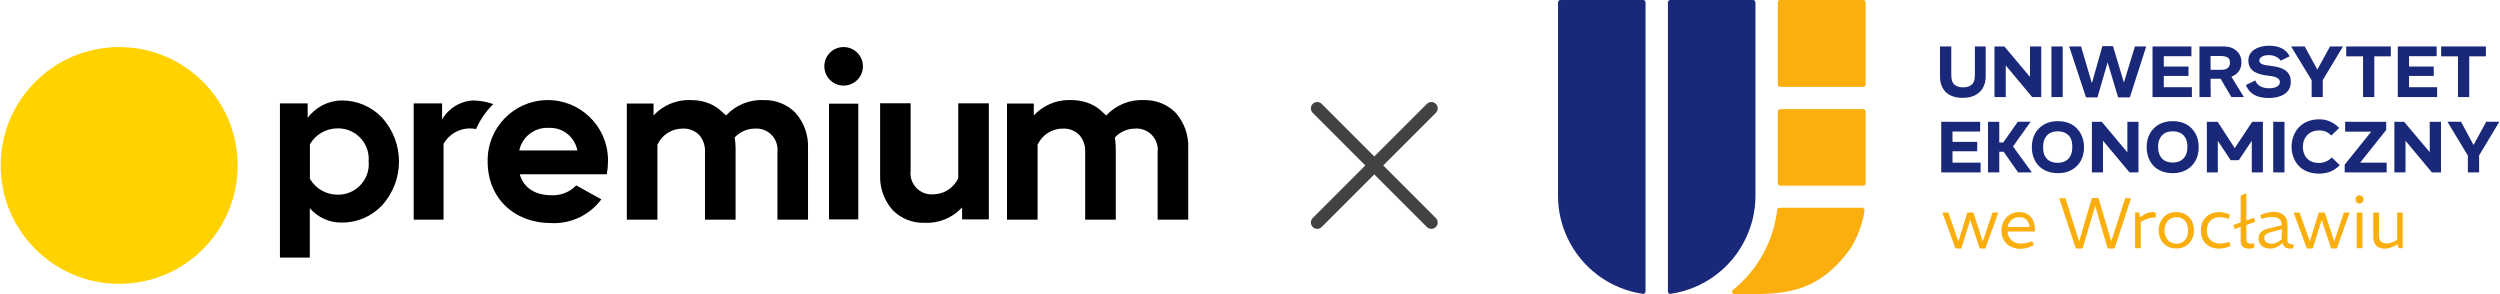
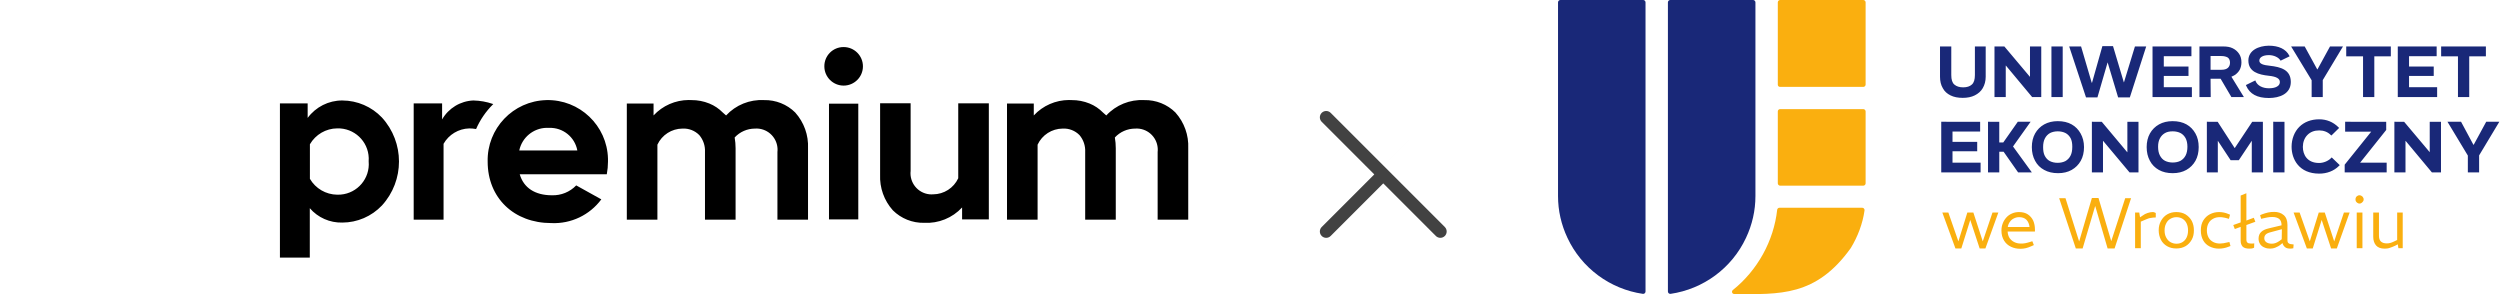
<svg xmlns="http://www.w3.org/2000/svg" width="272" height="32" viewBox="0 0 272 32" fill="none" version="1.1" id="svg4" xml:space="preserve">
  <defs id="defs4">
    <clipPath clipPathUnits="userSpaceOnUse" id="clipPath56">
      <path d="M 0,1080 H 1920 V 0 H 0 Z" transform="translate(-473.196,-850.488)" id="path56" />
    </clipPath>
    <linearGradient x1="0" y1="0" x2="1" y2="0" gradientUnits="userSpaceOnUse" gradientTransform="matrix(86.179,0,0,86.179,169.627,33.679)" spreadMethod="pad" id="linearGradient99">
      <stop style="stop-opacity:1;stop-color:#00dc00 icc-color(sRGB IEC61966-2.1, 0, 0.863, 0);" offset="0" id="stop92" />
      <stop style="stop-opacity:1;stop-color:#00dc00 icc-color(sRGB IEC61966-2.1, 0, 0.863, 0);" offset="0.05" id="stop93" />
      <stop style="stop-opacity:1;stop-color:#0097df icc-color(sRGB IEC61966-2.1, 0, 0.592, 0.874);" offset="0.2" id="stop94" />
      <stop style="stop-opacity:1;stop-color:#0078ff icc-color(sRGB IEC61966-2.1, 0, 0.471, 1);" offset="0.35" id="stop95" />
      <stop style="stop-opacity:1;stop-color:#ff0078 icc-color(sRGB IEC61966-2.1, 1, 0, 0.471);" offset="0.65" id="stop96" />
      <stop style="stop-opacity:1;stop-color:#ffae00 icc-color(sRGB IEC61966-2.1, 1, 0.682, 0);" offset="0.871" id="stop97" />
      <stop style="stop-opacity:1;stop-color:#ffae00 icc-color(sRGB IEC61966-2.1, 1, 0.682, 0);" offset="0.95" id="stop98" />
      <stop style="stop-opacity:1;stop-color:#ffae00 icc-color(sRGB IEC61966-2.1, 1, 0.682, 0);" offset="1" id="stop99" />
    </linearGradient>
  </defs>
-   <path d="m 150.5,18 5.721,-5.722 c 0.13,-0.129 0.202,-0.305 0.202,-0.488 0,-0.183 -0.073,-0.358 -0.202,-0.488 -0.129,-0.129 -0.305,-0.202 -0.488,-0.202 -0.183,-9.2e-5 -0.359,0.072 -0.488,0.202 l -5.722,5.722 -5.722,-5.722 c -0.129,-0.129 -0.305,-0.202 -0.488,-0.202 -0.183,9.2e-5 -0.358,0.073 -0.488,0.202 -0.129,0.129 -0.201,0.305 -0.202,0.488 0,0.183 0.073,0.358 0.202,0.488 l 5.721,5.722 -5.721,5.722 c -0.064,0.064 -0.115,0.14 -0.15,0.224 -0.035,0.084 -0.052,0.173 -0.052,0.264 0,0.091 0.018,0.18 0.052,0.264 0.035,0.084 0.086,0.16 0.149,0.224 0.064,0.064 0.141,0.115 0.224,0.15 0.084,0.035 0.174,0.053 0.264,0.053 0.091,-9.2e-5 0.18,-0.018 0.264,-0.053 0.084,-0.035 0.16,-0.086 0.224,-0.15 l 5.722,-5.722 5.722,5.722 c 0.129,0.129 0.305,0.202 0.488,0.202 0.183,-9.2e-5 0.359,-0.073 0.488,-0.202 0.13,-0.129 0.202,-0.305 0.202,-0.488 0,-0.183 -0.073,-0.358 -0.202,-0.488 z" fill="#424242" id="path2" />
+   <path d="m 150.5,18 5.721,-5.722 l -5.722,5.722 -5.722,-5.722 c -0.129,-0.129 -0.305,-0.202 -0.488,-0.202 -0.183,9.2e-5 -0.358,0.073 -0.488,0.202 -0.129,0.129 -0.201,0.305 -0.202,0.488 0,0.183 0.073,0.358 0.202,0.488 l 5.721,5.722 -5.721,5.722 c -0.064,0.064 -0.115,0.14 -0.15,0.224 -0.035,0.084 -0.052,0.173 -0.052,0.264 0,0.091 0.018,0.18 0.052,0.264 0.035,0.084 0.086,0.16 0.149,0.224 0.064,0.064 0.141,0.115 0.224,0.15 0.084,0.035 0.174,0.053 0.264,0.053 0.091,-9.2e-5 0.18,-0.018 0.264,-0.053 0.084,-0.035 0.16,-0.086 0.224,-0.15 l 5.722,-5.722 5.722,5.722 c 0.129,0.129 0.305,0.202 0.488,0.202 0.183,-9.2e-5 0.359,-0.073 0.488,-0.202 0.13,-0.129 0.202,-0.305 0.202,-0.488 0,-0.183 -0.073,-0.358 -0.202,-0.488 z" fill="#424242" id="path2" />
  <path d="m 91.766,5.12 c -1.155,0.004 -2.084,0.944 -2.077,2.097 0,1.157 0.94,2.096 2.099,2.096 1.158,0 2.099,-0.939 2.099,-2.096 0,-1.156 -0.938,-2.096 -2.096,-2.097 z m -16.824,5.761 c -1.452,0.004 -2.844,0.608 -3.835,1.679 v -1.297 h -2.909 v 12.635 h 3.328 v -8.158 c 0.493,-1.061 1.555,-1.743 2.728,-1.75 0.683,-0.036 1.351,0.221 1.83,0.711 0.432,0.511 0.654,1.168 0.618,1.84 v 7.358 h 3.33 v -7.762 c 0,-0.396 -0.032,-0.79 -0.101,-1.179 0.569,-0.614 1.364,-0.963 2.202,-0.967 1.265,-0.093 2.367,0.861 2.46,2.126 0.011,0.143 0.006,0.282 -0.008,0.425 v 7.358 h 3.328 v -7.762 c 0.065,-1.425 -0.431,-2.822 -1.386,-3.887 h 0.003 c -0.901,-0.9 -2.133,-1.389 -3.405,-1.36 -1.556,-0.082 -3.068,0.528 -4.126,1.671 l -0.354,-0.311 c -0.419,-0.429 -0.919,-0.764 -1.473,-0.989 -0.615,-0.25 -1.272,-0.375 -1.938,-0.371 -0.098,-0.005 -0.194,-0.008 -0.291,-0.008 z m 41.368,0 c -1.451,0.004 -2.842,0.608 -3.834,1.679 v -1.297 h -2.914 v 12.635 h 3.328 v -8.158 c 0.493,-1.061 1.557,-1.743 2.729,-1.75 0.684,-0.036 1.351,0.221 1.831,0.711 0.432,0.511 0.653,1.168 0.618,1.84 v 7.358 h 3.328 v -7.762 c 0,-0.396 -0.032,-0.79 -0.1,-1.179 0.569,-0.614 1.365,-0.963 2.202,-0.967 1.266,-0.093 2.368,0.861 2.461,2.126 0.011,0.143 0.006,0.282 -0.008,0.425 v 7.358 h 3.329 v -7.762 c 0.064,-1.425 -0.432,-2.822 -1.386,-3.887 h 0.004 c -0.901,-0.9 -2.134,-1.389 -3.408,-1.36 -1.555,-0.082 -3.068,0.528 -4.125,1.671 l -0.354,-0.311 c -0.419,-0.429 -0.917,-0.764 -1.472,-0.989 -0.615,-0.25 -1.274,-0.375 -1.936,-0.371 -0.097,-0.005 -0.194,-0.008 -0.291,-0.008 z m -56.868,0.011 c -3.614,0.089 -6.474,3.09 -6.384,6.701 0,3.932 2.851,6.678 6.932,6.679 h 0.003 c 2.13,0.095 4.162,-0.872 5.431,-2.582 l -2.732,-1.519 c -0.69,0.718 -1.651,1.108 -2.648,1.075 -1.83,0 -3.071,-0.811 -3.497,-2.283 h 9.47 l 0.006,-0.031 c 0.082,-0.443 0.126,-0.889 0.126,-1.34 v -0.321 c -0.089,-3.611 -3.093,-6.47 -6.707,-6.38 z m -22.2,0.039 c -1.486,-0.006 -2.886,0.702 -3.769,1.898 v -1.58 h -3.017 v 16.775 h 3.25 v -5.372 c 0.883,1.025 2.18,1.596 3.531,1.564 1.634,0 3.197,-0.676 4.32,-1.862 2.47,-2.711 2.47,-6.853 0,-9.564 -1.122,-1.182 -2.679,-1.854 -4.312,-1.858 h -0.002 z m 14.26,0 c -1.412,0.057 -2.7,0.839 -3.401,2.064 v -1.747 h -3.092 v 12.652 h 3.25 v -8.254 c 0.572,-1.007 1.63,-1.642 2.788,-1.674 0.243,0 0.486,0.02 0.726,0.063 h 0.025 l 0.011,-0.02 c 0.436,-0.993 1.055,-1.893 1.824,-2.657 l 0.035,-0.036 -0.046,-0.014 h -0.003 c -0.683,-0.236 -1.398,-0.361 -2.117,-0.376 z m 44.254,0.303 v 7.762 c -0.063,1.429 0.432,2.821 1.386,3.885 0.902,0.9 2.136,1.39 3.409,1.362 1.556,0.082 3.066,-0.528 4.125,-1.671 v 1.3 h 2.909 v -12.633 h -3.328 v 8.154 c -0.494,1.061 -1.555,1.743 -2.728,1.75 -0.143,0.011 -0.287,0.008 -0.426,-0.006 -1.262,-0.143 -2.169,-1.28 -2.027,-2.541 v -7.353 l 0.005,-0.008 z m -5.562,0.047 v 12.591 h 3.188 V 11.282 Z m -30.74,2.627 c 0.095,-0.003 0.191,-0.002 0.288,0.005 1.494,-0.057 2.8,0.989 3.072,2.457 h -6.318 c 0.298,-1.416 1.533,-2.424 2.958,-2.462 z M 36.687,13.967 c 1.841,-0.054 3.379,1.39 3.432,3.229 0.004,0.129 0.001,0.253 -0.009,0.382 l 0.003,-0.003 c 0.154,1.832 -1.208,3.442 -3.042,3.596 -0.129,0.011 -0.255,0.015 -0.384,0.011 -1.226,-0.014 -2.355,-0.671 -2.969,-1.728 v -3.758 c 0.619,-1.061 1.743,-1.719 2.969,-1.729 z" fill="#000000" id="path3" />
-   <path d="m 12.965,30.88 c 7.12,0 12.891,-5.767 12.891,-12.88 0,-7.113 -5.772,-12.88 -12.891,-12.88 -7.12,0 -12.891,5.767 -12.891,12.88 0,7.113 5.772,12.88 12.891,12.88 z" fill="#ffd200" id="path4" />
  <path id="path1" class="st0" d="m 169.765,0 c -0.134,0 -0.252,0.118 -0.252,0.252 V 21.326 c 0,1.595 0.353,3.124 1.024,4.551 1.545,3.308 4.651,5.575 8.211,6.095 0.151,0.017 0.285,-0.101 0.285,-0.252 V 0.252 C 179.034,0.118 178.917,0 178.782,0 Z m 11.956,0 c -0.134,0 -0.252,0.118 -0.252,0.252 V 31.72 c 0,0.151 0.135,0.269 0.286,0.252 3.56,-0.521 6.666,-2.787 8.211,-6.095 0.672,-1.427 1.025,-2.956 1.025,-4.551 V 0.252 C 190.99,0.118 190.872,0 190.738,0 Z m 65.119,4.971 c -1.108,0.017 -2.217,0.504 -2.217,1.612 0,1.243 1.125,1.545 2.233,1.662 0.806,0.084 1.192,0.302 1.192,0.672 0,0.638 -0.89,0.688 -1.175,0.688 -0.705,0 -1.259,-0.285 -1.461,-0.772 l -0.034,-0.084 -1.024,0.504 0.034,0.084 c 0.386,0.89 1.192,1.326 2.468,1.326 1.159,0 2.384,-0.453 2.384,-1.746 0,-1.327 -1.091,-1.629 -2.284,-1.763 -0.688,-0.067 -1.142,-0.202 -1.142,-0.554 0,-0.369 0.403,-0.604 1.041,-0.604 0.571,0 1.058,0.269 1.226,0.537 l 0.05,0.067 0.974,-0.47 -0.034,-0.084 C 248.703,5.34 247.931,4.971 246.839,4.971 Z m -18.102,0.05 -1.125,3.98 h -0.034 L 226.421,5.055 h -1.293 l 1.83,5.541 h 1.243 l 1.108,-3.812 1.142,3.812 h 1.276 l 1.78,-5.541 h -1.226 l -1.192,3.896 h -0.017 l -1.175,-3.929 z m -17.665,0.034 v 3.291 c 0,0.487 0.101,0.907 0.302,1.243 0.185,0.353 0.47,0.604 0.84,0.789 0.369,0.185 0.823,0.269 1.327,0.269 0.504,0 0.94,-0.084 1.31,-0.269 0.369,-0.185 0.672,-0.436 0.873,-0.789 0.202,-0.353 0.319,-0.756 0.319,-1.243 V 5.055 h -1.175 v 3.106 c 0,0.487 -0.101,0.839 -0.336,1.041 -0.218,0.202 -0.537,0.302 -0.94,0.302 -0.403,0 -0.722,-0.101 -0.957,-0.302 -0.235,-0.202 -0.336,-0.537 -0.336,-1.041 V 5.055 Z m 5.927,0 v 5.507 h 1.226 V 7.136 h 0.017 l 2.855,3.426 h 0.991 V 5.055 h -1.226 v 3.291 h -0.017 l -2.771,-3.291 z m 6.196,0 v 5.507 h 1.226 V 5.055 Z m 10.999,0 v 5.507 h 4.282 V 9.487 h -3.056 V 8.262 h 2.687 V 7.238 h -2.687 V 6.112 h 3.006 V 5.055 Z m 5.105,0 v 5.507 h 1.226 l -0.017,-1.998 h 1.008 0.084 l 1.175,1.998 h 1.36 l -1.36,-2.216 c 0.134,-0.05 0.286,-0.135 0.403,-0.202 0.202,-0.151 0.369,-0.319 0.504,-0.554 0.118,-0.235 0.185,-0.504 0.185,-0.806 0,-0.369 -0.084,-0.672 -0.252,-0.924 -0.168,-0.252 -0.386,-0.453 -0.688,-0.604 -0.302,-0.151 -0.638,-0.201 -1.041,-0.201 z m 9.974,0 2.233,3.677 v 1.83 h 1.209 V 8.715 l 2.2,-3.66 h -1.411 l -1.36,2.485 h -0.034 l -1.36,-2.485 z m 5.995,0 v 1.074 h 1.83 v 4.433 h 1.226 V 6.129 h 1.797 V 5.055 Z m 5.609,0 v 5.507 h 4.282 V 9.487 H 262.103 V 8.262 h 2.687 V 7.238 H 262.103 V 6.112 h 3.005 V 5.055 Z m 4.718,0 v 1.074 h 1.83 v 4.433 h 1.226 V 6.129 h 1.813 V 5.055 Z m -25.087,1.041 h 1.175 c 0.302,0 0.538,0.067 0.705,0.168 0.151,0.118 0.235,0.302 0.235,0.554 0,0.252 -0.084,0.436 -0.235,0.571 -0.151,0.134 -0.386,0.202 -0.688,0.202 h -1.192 z M 252.33,12.98 c -0.873,0 -1.629,0.286 -2.166,0.823 -0.537,0.537 -0.84,1.327 -0.84,2.166 0,1.343 0.806,2.922 3.006,2.922 0.84,0 1.595,-0.285 2.149,-0.84 l 0.084,-0.084 -0.873,-0.84 -0.084,0.084 c -0.319,0.319 -0.823,0.521 -1.293,0.521 -1.293,0 -1.763,-0.907 -1.763,-1.746 0,-0.504 0.168,-0.974 0.504,-1.31 0.319,-0.319 0.739,-0.487 1.276,-0.487 0.487,0 0.924,0.168 1.243,0.487 l 0.084,0.067 0.84,-0.823 -0.084,-0.084 c -0.571,-0.571 -1.293,-0.856 -2.082,-0.856 z m -28.445,0.201 c -0.554,0 -1.058,0.118 -1.477,0.353 -0.42,0.235 -0.756,0.571 -0.991,0.99 -0.235,0.42 -0.353,0.924 -0.353,1.478 0,0.571 0.117,1.058 0.353,1.495 0.235,0.437 0.554,0.756 0.991,0.991 0.42,0.235 0.924,0.353 1.511,0.353 0.571,0 1.058,-0.117 1.477,-0.353 0.42,-0.235 0.756,-0.571 0.991,-0.991 0.235,-0.42 0.353,-0.924 0.353,-1.495 0,-0.571 -0.134,-1.058 -0.369,-1.478 -0.235,-0.42 -0.554,-0.755 -0.974,-0.99 -0.42,-0.235 -0.924,-0.353 -1.511,-0.353 z m 12.493,0 c -0.554,0 -1.058,0.118 -1.477,0.353 -0.42,0.235 -0.756,0.571 -0.991,0.99 -0.235,0.42 -0.353,0.924 -0.353,1.478 0,0.571 0.117,1.058 0.353,1.495 0.218,0.42 0.554,0.756 0.974,0.991 0.42,0.235 0.924,0.353 1.511,0.353 0.554,0 1.058,-0.117 1.478,-0.353 0.42,-0.235 0.756,-0.571 0.991,-0.991 0.235,-0.42 0.353,-0.924 0.353,-1.495 0,-0.571 -0.117,-1.058 -0.353,-1.478 -0.235,-0.42 -0.554,-0.755 -0.974,-0.99 -0.42,-0.235 -0.924,-0.353 -1.511,-0.353 z m -25.171,0.067 v 5.508 h 4.282 v -1.058 h -3.056 V 16.456 h 2.687 v -1.024 h -2.687 v -1.125 h 3.006 V 13.249 Z m 5.088,0 v 5.508 h 1.226 v -2.25 h 0.47 l 1.578,2.25 h 1.495 l -2.049,-2.821 1.914,-2.687 H 219.536 l -1.579,2.25 h -0.437 V 13.249 Z m 11.301,0 v 5.508 h 1.209 v -3.426 h 0.017 l 2.871,3.426 h 0.974 V 13.249 h -1.209 v 3.308 h -0.017 l -2.771,-3.308 z m 12.51,0 v 5.508 h 1.192 v -3.442 l 1.394,2.116 h 0.89 l 1.411,-2.116 v 3.442 h 1.209 V 13.249 h -1.159 l -1.897,2.855 h -0.017 l -1.847,-2.855 z m 7.22,0 v 5.508 h 1.226 V 13.249 Z m 7.825,0 v 1.075 h 2.838 l -2.888,3.594 v 0.84 h 4.568 v -1.058 h -2.888 l 2.838,-3.56 V 13.249 Z m 5.357,0 v 5.508 h 1.209 v -3.426 h 0.017 l 2.855,3.426 h 0.991 V 13.249 h -1.226 v 3.308 l -2.787,-3.308 z m 5.776,0 2.217,3.677 v 1.83 h 1.226 v -1.847 l 2.2,-3.661 h -1.427 l -1.36,2.502 h -0.034 l -1.343,-2.502 z m -42.399,1.041 c 0.319,0 0.605,0.067 0.84,0.185 0.235,0.118 0.42,0.319 0.554,0.554 0.134,0.252 0.185,0.571 0.185,0.941 0,0.42 -0.067,0.739 -0.201,0.99 -0.134,0.252 -0.319,0.437 -0.554,0.571 -0.235,0.118 -0.521,0.185 -0.84,0.185 -0.319,0 -0.605,-0.067 -0.84,-0.185 -0.235,-0.118 -0.42,-0.319 -0.554,-0.571 -0.134,-0.252 -0.185,-0.571 -0.185,-0.957 0,-0.386 0.067,-0.705 0.202,-0.957 0.134,-0.252 0.319,-0.437 0.554,-0.571 0.235,-0.118 0.521,-0.185 0.84,-0.185 z m 12.51,0 c 0.319,0 0.605,0.067 0.84,0.185 0.235,0.118 0.42,0.319 0.554,0.554 0.134,0.252 0.201,0.571 0.201,0.941 0,0.369 -0.067,0.705 -0.201,0.957 -0.134,0.252 -0.319,0.437 -0.554,0.571 -0.235,0.118 -0.521,0.185 -0.84,0.185 -0.319,0 -0.605,-0.067 -0.84,-0.185 -0.235,-0.118 -0.42,-0.319 -0.554,-0.571 -0.134,-0.252 -0.202,-0.571 -0.202,-0.957 0,-0.386 0.067,-0.672 0.202,-0.924 0.134,-0.252 0.319,-0.437 0.554,-0.571 0.235,-0.134 0.521,-0.185 0.84,-0.185 z" style="fill:#192878;stroke-width:0.168" />
  <path id="polygon15" class="st1" d="m 193.677,0 c -0.134,0 -0.252,0.118 -0.252,0.252 V 9.219 c 0,0.134 0.101,0.235 0.252,0.235 h 9.05 c 0.134,0 0.252,-0.118 0.252,-0.252 V 0.252 C 202.979,0.118 202.862,0 202.727,0 Z m 0,11.872 c -0.151,0 -0.252,0.118 -0.252,0.252 v 7.825 c 0,0.134 0.118,0.252 0.252,0.252 h 9.05 c 0.134,0 0.252,-0.118 0.252,-0.252 v -7.825 c 0,-0.134 -0.118,-0.252 -0.252,-0.252 z m 50.728,9.152 -0.621,0.252 v 2.922 l -0.806,0.285 0.168,0.437 0.638,-0.235 v 1.528 c 0,0.269 0.084,0.47 0.218,0.621 0.151,0.151 0.403,0.218 0.739,0.218 0.084,0 0.168,-3.36e-4 0.252,-0.017 0.084,-0.017 0.168,-0.034 0.252,-0.084 l 0.017,-0.47 c -0.067,0.017 -0.134,0.017 -0.185,0.017 h -0.168 c -0.185,0 -0.319,-0.034 -0.386,-0.101 -0.084,-0.067 -0.117,-0.185 -0.117,-0.336 v -1.578 l 0.974,-0.353 -0.168,-0.437 -0.806,0.302 z m 12.308,0.218 c -0.084,0 -0.151,0.017 -0.218,0.067 -0.067,0.034 -0.134,0.084 -0.168,0.168 -0.034,0.067 -0.051,0.134 -0.051,0.218 0,0.084 0.017,0.151 0.051,0.218 0.034,0.067 0.101,0.118 0.168,0.168 0.067,0.05 0.151,0.067 0.218,0.067 0.084,0 0.151,-0.017 0.218,-0.067 0.067,-0.05 0.118,-0.101 0.168,-0.168 0.05,-0.067 0.067,-0.134 0.067,-0.218 0,-0.084 -0.017,-0.151 -0.067,-0.218 -0.034,-0.067 -0.084,-0.118 -0.168,-0.168 -0.067,-0.034 -0.134,-0.067 -0.218,-0.067 z m -29.117,0.302 -1.377,4.702 h -0.017 l -1.478,-4.685 h -0.688 l 1.814,5.474 h 0.739 l 1.36,-4.601 h 0.017 l 1.343,4.601 h 0.756 l 1.797,-5.474 H 231.223 l -1.511,4.652 h -0.017 l -1.377,-4.668 z m -33.987,1.058 c -0.134,0 -0.235,0.101 -0.252,0.218 -0.369,3.392 -2.15,6.599 -4.819,8.732 -0.185,0.151 -0.084,0.437 0.151,0.437 4.92,0.034 8.9,0.286 12.678,-5.004 0.756,-1.243 1.293,-2.653 1.495,-4.097 0.017,-0.151 -0.101,-0.285 -0.252,-0.285 z m 53.801,0.453 c -0.218,0 -0.437,0.017 -0.655,0.067 -0.218,0.05 -0.437,0.117 -0.655,0.201 l -0.201,0.084 0.117,0.403 0.201,-0.051 c 0.134,-0.034 0.302,-0.067 0.47,-0.101 0.168,-0.034 0.352,-0.05 0.537,-0.05 0.319,0 0.554,0.067 0.739,0.201 0.168,0.134 0.269,0.369 0.269,0.672 v 0.033 l -1.41,0.336 c -0.353,0.084 -0.621,0.202 -0.806,0.386 -0.185,0.168 -0.285,0.42 -0.285,0.739 0,0.235 0.067,0.437 0.185,0.604 0.118,0.168 0.285,0.285 0.47,0.353 0.185,0.084 0.386,0.118 0.605,0.118 0.185,0 0.386,-0.034 0.588,-0.118 0.202,-0.084 0.403,-0.185 0.571,-0.336 l 0.185,-0.151 c 0.034,0.168 0.134,0.319 0.269,0.437 0.134,0.118 0.336,0.168 0.588,0.168 0.05,0 0.118,-3.36e-4 0.168,-0.017 0.05,0 0.101,-0.017 0.151,-0.017 l 0.034,-0.42 c -0.269,-0.017 -0.453,-0.05 -0.52,-0.117 -0.101,-0.05 -0.151,-0.168 -0.151,-0.336 v -1.662 c 0,-0.487 -0.134,-0.84 -0.403,-1.075 -0.269,-0.235 -0.621,-0.353 -1.058,-0.353 z m -27.74,0.017 c -0.269,0 -0.521,0.05 -0.756,0.151 -0.235,0.101 -0.437,0.235 -0.604,0.42 -0.168,0.185 -0.302,0.386 -0.403,0.638 -0.101,0.252 -0.151,0.504 -0.151,0.806 0,0.437 0.101,0.789 0.286,1.091 0.185,0.302 0.437,0.521 0.756,0.672 0.319,0.151 0.655,0.218 1.008,0.218 0.202,0 0.403,-0.017 0.604,-0.067 0.202,-0.05 0.386,-0.117 0.571,-0.201 l 0.302,-0.134 -0.168,-0.42 -0.319,0.101 c -0.151,0.05 -0.319,0.084 -0.47,0.118 -0.151,0.034 -0.319,0.033 -0.47,0.033 -0.252,0 -0.487,-0.05 -0.688,-0.151 -0.218,-0.101 -0.386,-0.252 -0.52,-0.437 -0.134,-0.202 -0.202,-0.437 -0.218,-0.722 h 2.972 v -0.218 c 0,-0.353 -0.067,-0.672 -0.185,-0.957 -0.134,-0.285 -0.336,-0.52 -0.588,-0.688 -0.252,-0.168 -0.571,-0.252 -0.957,-0.252 z m 14.542,0 c -0.168,0 -0.352,0.034 -0.554,0.101 -0.202,0.067 -0.369,0.151 -0.52,0.269 l -0.302,0.201 -0.084,-0.52 h -0.453 v 3.879 h 0.621 v -2.888 l 0.47,-0.202 c 0.235,-0.101 0.436,-0.185 0.621,-0.201 0.168,-0.034 0.352,-0.051 0.537,-0.051 v -0.487 c -0.05,-0.034 -0.1,-0.05 -0.151,-0.067 -0.084,-0.034 -0.135,-0.034 -0.185,-0.034 z m 2.569,0 c -0.369,0 -0.705,0.084 -0.991,0.252 -0.285,0.168 -0.504,0.403 -0.672,0.705 -0.168,0.302 -0.252,0.638 -0.252,1.024 0,0.386 0.084,0.722 0.235,1.024 0.151,0.302 0.386,0.537 0.672,0.705 0.285,0.168 0.621,0.252 1.008,0.252 0.386,0 0.722,-0.084 1.008,-0.252 0.285,-0.168 0.504,-0.403 0.672,-0.705 0.168,-0.302 0.235,-0.638 0.235,-1.024 0,-0.386 -0.084,-0.739 -0.235,-1.024 -0.151,-0.285 -0.386,-0.521 -0.672,-0.705 -0.285,-0.168 -0.621,-0.252 -1.008,-0.252 z m 4.651,0 c -0.369,0 -0.688,0.084 -0.99,0.235 -0.302,0.151 -0.537,0.386 -0.722,0.672 -0.185,0.302 -0.269,0.655 -0.269,1.091 0,0.42 0.084,0.772 0.252,1.075 0.168,0.302 0.403,0.521 0.705,0.672 0.302,0.151 0.638,0.235 1.008,0.235 0.168,0 0.336,-0.017 0.52,-0.051 0.185,-0.034 0.353,-0.084 0.521,-0.151 l 0.218,-0.084 -0.117,-0.437 -0.235,0.051 c -0.134,0.034 -0.269,0.067 -0.403,0.084 -0.134,0.017 -0.268,0.033 -0.386,0.033 -0.269,0 -0.521,-0.05 -0.739,-0.168 -0.218,-0.118 -0.386,-0.269 -0.504,-0.487 -0.118,-0.218 -0.185,-0.47 -0.185,-0.772 0,-0.319 0.067,-0.571 0.185,-0.789 0.118,-0.218 0.285,-0.369 0.504,-0.487 0.218,-0.118 0.453,-0.168 0.722,-0.168 0.118,0 0.252,-1.31e-4 0.37,0.033 0.134,0.017 0.268,0.05 0.386,0.084 l 0.235,0.067 0.118,-0.453 -0.202,-0.084 c -0.151,-0.067 -0.319,-0.118 -0.487,-0.151 -0.168,-0.034 -0.336,-0.051 -0.504,-0.051 z m -30.107,0.051 1.427,3.912 h 0.638 l 0.974,-3.106 1.024,3.106 h 0.622 l 1.41,-3.912 h -0.638 l -1.058,3.14 -1.024,-3.14 h -0.655 l -0.974,3.14 -1.091,-3.14 z m 38.218,0 1.444,3.912 h 0.638 l 0.974,-3.106 1.025,3.106 h 0.621 l 1.394,-3.912 h -0.621 l -1.058,3.14 -1.025,-3.14 h -0.655 l -0.974,3.14 -1.108,-3.14 z m 6.868,0 v 3.879 h 0.621 v -3.879 z m 1.797,0 v 2.636 c 0,0.386 0.101,0.705 0.302,0.94 0.202,0.235 0.52,0.353 0.94,0.353 0.185,0 0.37,-0.017 0.554,-0.084 0.185,-0.067 0.386,-0.134 0.588,-0.235 l 0.285,-0.151 0.067,0.42 h 0.47 v -3.879 h -0.604 v 2.989 l -0.353,0.168 c -0.134,0.067 -0.269,0.118 -0.386,0.151 -0.118,0.034 -0.252,0.051 -0.386,0.051 -0.285,0 -0.487,-0.067 -0.638,-0.202 -0.151,-0.134 -0.218,-0.352 -0.218,-0.655 v -2.502 z m -38.52,0.504 c 0.336,0 0.605,0.101 0.789,0.285 0.185,0.202 0.302,0.454 0.336,0.789 h -2.368 c 0.034,-0.218 0.117,-0.42 0.235,-0.571 0.118,-0.168 0.252,-0.286 0.437,-0.37 0.168,-0.084 0.352,-0.134 0.571,-0.134 z m 17.111,0 c 0.252,0 0.487,0.067 0.672,0.185 0.185,0.118 0.336,0.285 0.437,0.504 0.101,0.218 0.151,0.47 0.151,0.756 0,0.285 -0.05,0.537 -0.151,0.756 -0.101,0.218 -0.252,0.386 -0.437,0.504 -0.185,0.118 -0.403,0.185 -0.672,0.185 -0.252,0 -0.47,-0.067 -0.672,-0.185 -0.202,-0.118 -0.336,-0.285 -0.453,-0.504 -0.118,-0.218 -0.168,-0.47 -0.168,-0.756 0,-0.285 0.05,-0.537 0.168,-0.756 0.101,-0.218 0.252,-0.386 0.453,-0.504 0.202,-0.118 0.42,-0.185 0.672,-0.185 z m 11.469,1.31 -0.017,1.091 -0.218,0.168 c -0.151,0.101 -0.285,0.185 -0.42,0.235 -0.134,0.05 -0.285,0.084 -0.42,0.084 -0.252,0 -0.453,-0.05 -0.604,-0.151 -0.151,-0.101 -0.235,-0.252 -0.235,-0.437 0,-0.151 0.034,-0.268 0.134,-0.386 0.084,-0.101 0.235,-0.185 0.47,-0.252 z" style="fill:#faaf0f;stroke-width:0.168" />
</svg>